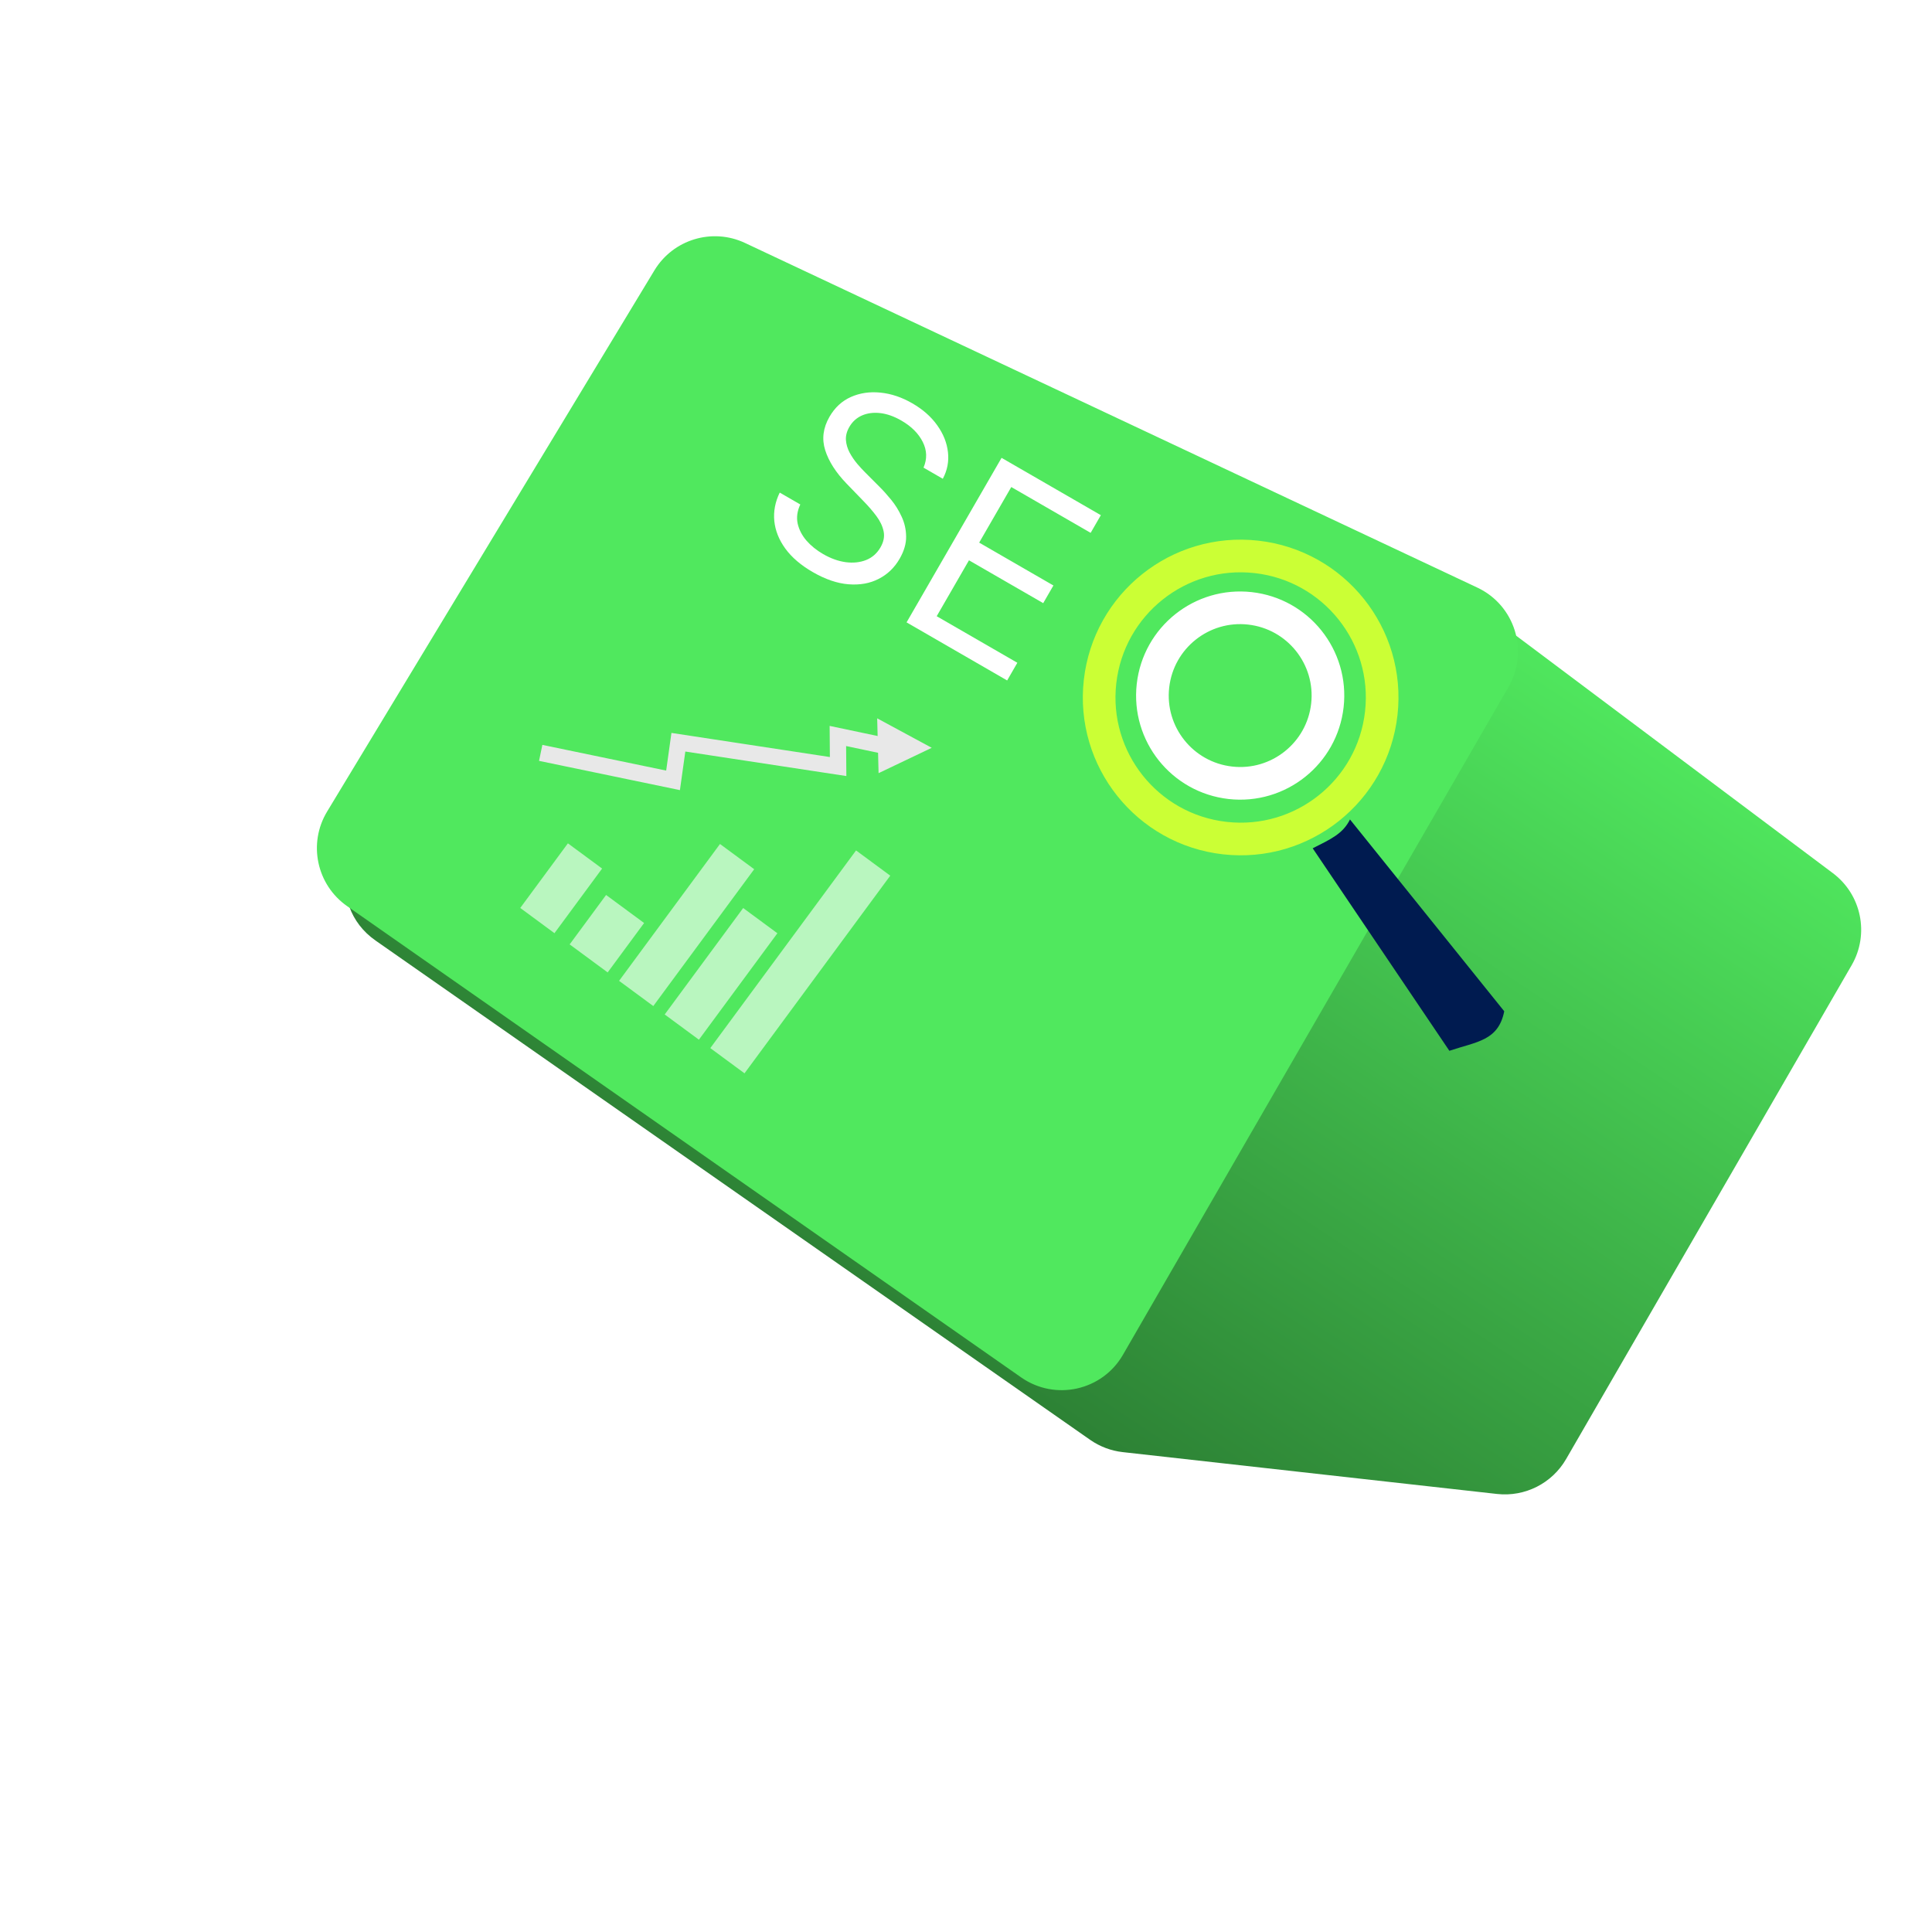
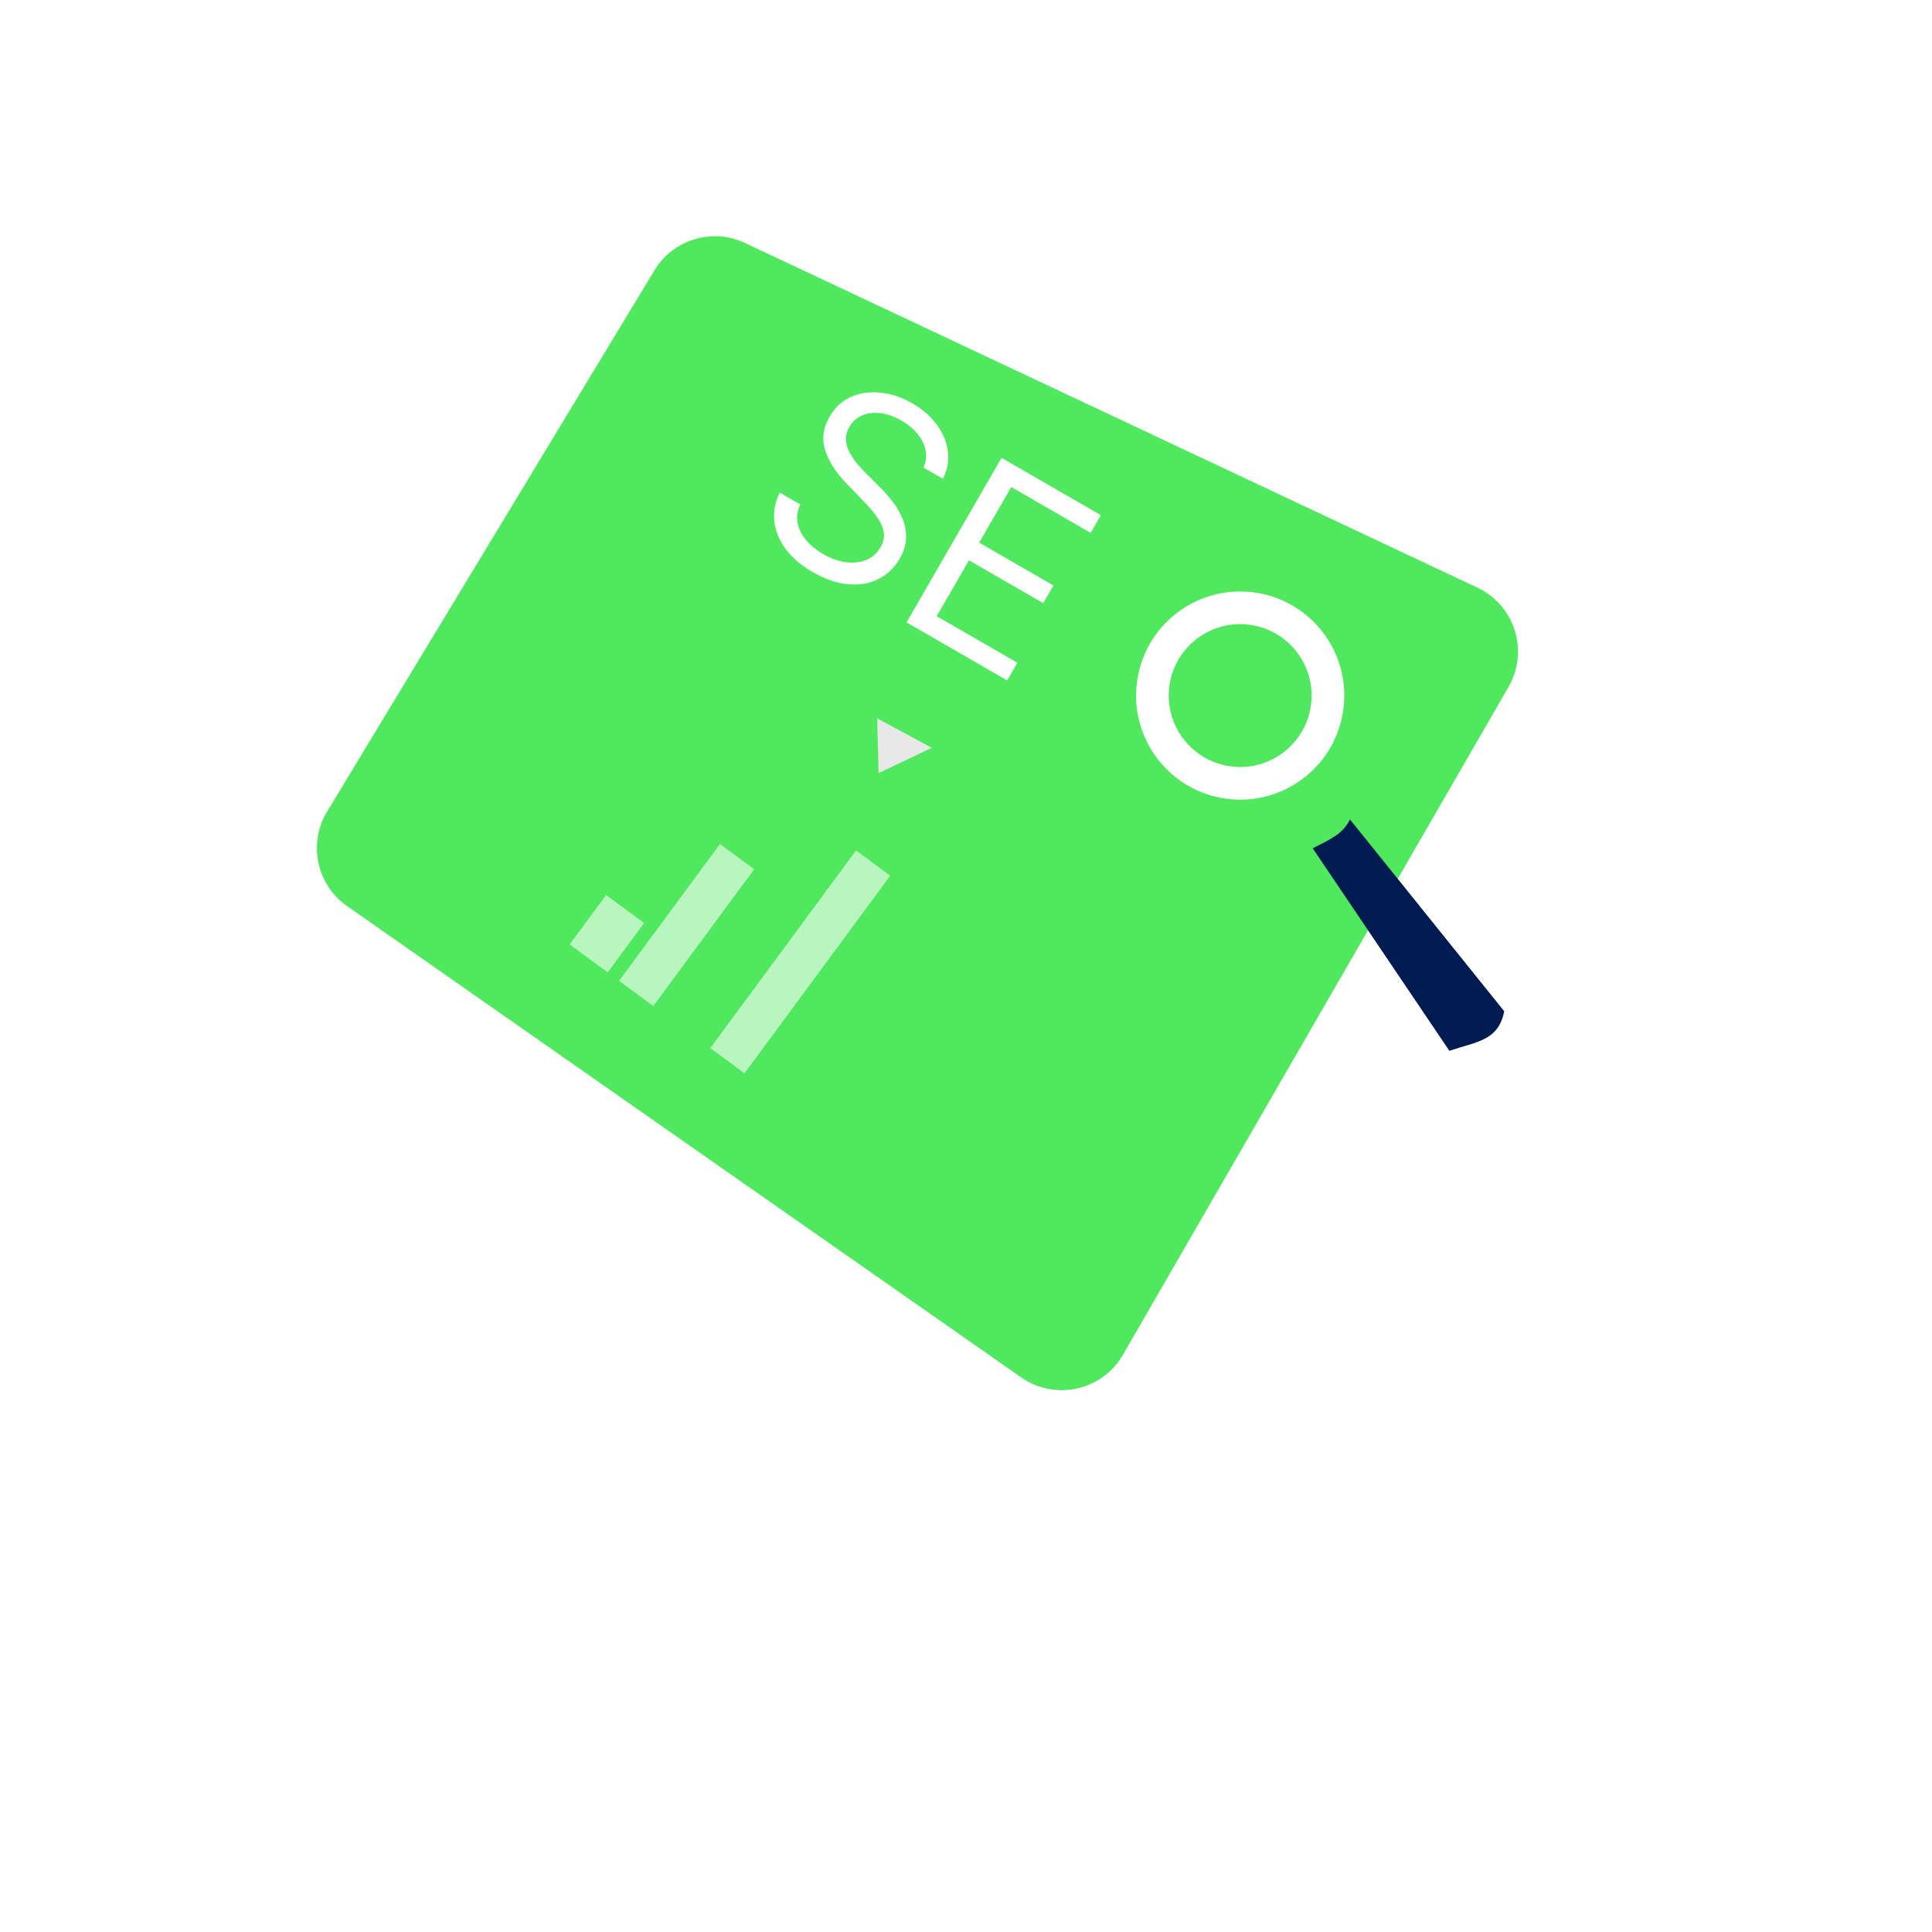
<svg xmlns="http://www.w3.org/2000/svg" width="355" height="355" viewBox="0 0 355 355" fill="none">
  <g clip-path="url(#clip0_2137_368)">
    <g filter="url(#filter0_i_2137_368)">
-       <path d="M340.24 174.346C343.534 168.648 342.05 161.387 336.784 157.438L276.332 112.113C273.406 109.918 269.691 109.058 266.098 109.744L74.01 146.391C62.713 148.546 59.573 163.23 69 169.817L200.302 261.56C202.082 262.804 204.145 263.582 206.303 263.823L275.07 271.511C280.2 272.085 285.184 269.568 287.768 265.098L340.24 174.346Z" fill="url(#paint0_linear_2137_368)" />
-     </g>
+       </g>
    <path d="M120.245 49.683C123.69 43.987 130.881 41.813 136.904 44.648L271.461 107.972C278.345 111.212 280.988 119.645 277.183 126.234L206.34 248.938C202.529 255.54 193.881 257.461 187.633 253.092L63.782 166.5C58.172 162.577 56.565 154.976 60.108 149.118L120.245 49.683Z" fill="#50E85E" />
    <path d="M161.437 142.066L171.203 137.407L161.179 131.992L161.437 142.066Z" fill="#E8E8E8" />
-     <path d="M99.353 138.339L123.671 143.388L124.651 136.382L154.002 140.85L153.958 135.234L163.739 137.294" stroke="#E8E8E8" stroke-width="3" />
-     <rect x="104.35" y="154.961" width="7.81" height="14.753" transform="rotate(36.404 104.35 154.961)" fill="white" fill-opacity="0.6" />
    <rect x="111.368" y="164.45" width="8.678" height="11.282" transform="rotate(36.404 111.368 164.45)" fill="white" fill-opacity="0.6" />
    <rect x="132.296" y="155.081" width="7.81" height="31.241" transform="rotate(36.404 132.296 155.081)" fill="white" fill-opacity="0.6" />
-     <rect x="136.557" y="166.849" width="7.81" height="24.299" transform="rotate(36.404 136.557 166.849)" fill="white" fill-opacity="0.6" />
    <rect x="157.298" y="156.265" width="7.81" height="45.127" transform="rotate(36.404 157.298 156.265)" fill="white" fill-opacity="0.6" />
    <path d="M248.057 150.573L276.4 185.818C275.316 191.255 271.342 191.392 266.317 193.081L241.204 155.871C244.499 154.207 246.755 153.215 248.057 150.573Z" fill="#001B50" />
    <circle cx="227.88" cy="127.809" r="16.126" transform="rotate(6.411 227.88 127.809)" stroke="white" stroke-width="6" />
-     <circle cx="227.967" cy="128.162" r="26" transform="rotate(6.411 227.967 128.162)" stroke="#CBFF35" stroke-width="6" />
    <path d="M169.695 85.927C170.382 84.329 170.334 82.753 169.551 81.199C168.769 79.645 167.463 78.34 165.632 77.283C164.294 76.51 162.998 76.05 161.744 75.904C160.5 75.763 159.379 75.91 158.38 76.344C157.392 76.783 156.619 77.485 156.062 78.45C155.596 79.257 155.387 80.061 155.436 80.863C155.5 81.662 155.726 82.429 156.115 83.165C156.509 83.891 156.97 84.57 157.497 85.203C158.03 85.825 158.534 86.372 159.01 86.844L161.603 89.443C162.271 90.104 162.982 90.895 163.736 91.816C164.5 92.743 165.144 93.777 165.666 94.918C166.203 96.055 166.481 97.278 166.499 98.588C166.517 99.897 166.117 101.261 165.299 102.678C164.356 104.311 163.076 105.54 161.458 106.365C159.85 107.195 158.005 107.527 155.923 107.361C153.85 107.201 151.652 106.451 149.33 105.11C147.165 103.86 145.492 102.428 144.311 100.815C143.14 99.207 142.462 97.517 142.278 95.744C142.104 93.977 142.436 92.233 143.272 90.512L147.051 92.693C146.49 93.892 146.329 95.058 146.566 96.192C146.819 97.323 147.357 98.368 148.18 99.329C149.019 100.285 150.038 101.11 151.239 101.803C152.636 102.61 154.022 103.108 155.395 103.298C156.774 103.477 158.025 103.346 159.146 102.904C160.272 102.452 161.154 101.675 161.79 100.573C162.37 99.57 162.561 98.591 162.364 97.637C162.166 96.683 161.724 95.745 161.036 94.823C160.348 93.901 159.558 92.986 158.665 92.077L155.559 88.866C153.589 86.824 152.279 84.775 151.628 82.72C150.978 80.665 151.241 78.618 152.417 76.581C153.394 74.889 154.704 73.677 156.347 72.945C158.005 72.21 159.813 71.942 161.771 72.141C163.745 72.336 165.696 72.99 167.625 74.103C169.574 75.228 171.104 76.578 172.216 78.152C173.334 79.715 173.989 81.353 174.182 83.065C174.384 84.783 174.07 86.419 173.238 87.973L169.695 85.927ZM166.58 114.36L184.034 84.128L202.28 94.662L200.405 97.91L185.82 89.49L179.922 99.705L193.562 107.58L191.687 110.827L178.047 102.952L172.116 113.227L186.936 121.783L185.061 125.031L166.58 114.36Z" fill="white" />
  </g>
  <defs>
    <filter id="filter0_i_2137_368" x="63.438" y="109.514" width="278.549" height="165.078" filterUnits="userSpaceOnUse" color-interpolation-filters="sRGB">
      <feFlood flood-opacity="0" result="BackgroundImageFix" />
      <feBlend mode="normal" in="SourceGraphic" in2="BackgroundImageFix" result="shape" />
      <feColorMatrix in="SourceAlpha" type="matrix" values="0 0 0 0 0 0 0 0 0 0 0 0 0 0 0 0 0 0 127 0" result="hardAlpha" />
      <feOffset dy="3" />
      <feGaussianBlur stdDeviation="4" />
      <feComposite in2="hardAlpha" operator="arithmetic" k2="-1" k3="1" />
      <feColorMatrix type="matrix" values="0 0 0 0 0 0 0 0 0 0 0 0 0 0 0 0 0 0 0.25 0" />
      <feBlend mode="normal" in2="shape" result="effect1_innerShadow_2137_368" />
    </filter>
    <linearGradient id="paint0_linear_2137_368" x1="222.231" y1="73.427" x2="128.95" y2="214.474" gradientUnits="userSpaceOnUse">
      <stop stop-color="#50E85E" />
      <stop offset="1" stop-color="#2D8235" />
    </linearGradient>
    <clipPath id="clip0_2137_368">
      <rect width="355" height="355" fill="white" />
    </clipPath>
  </defs>
</svg>